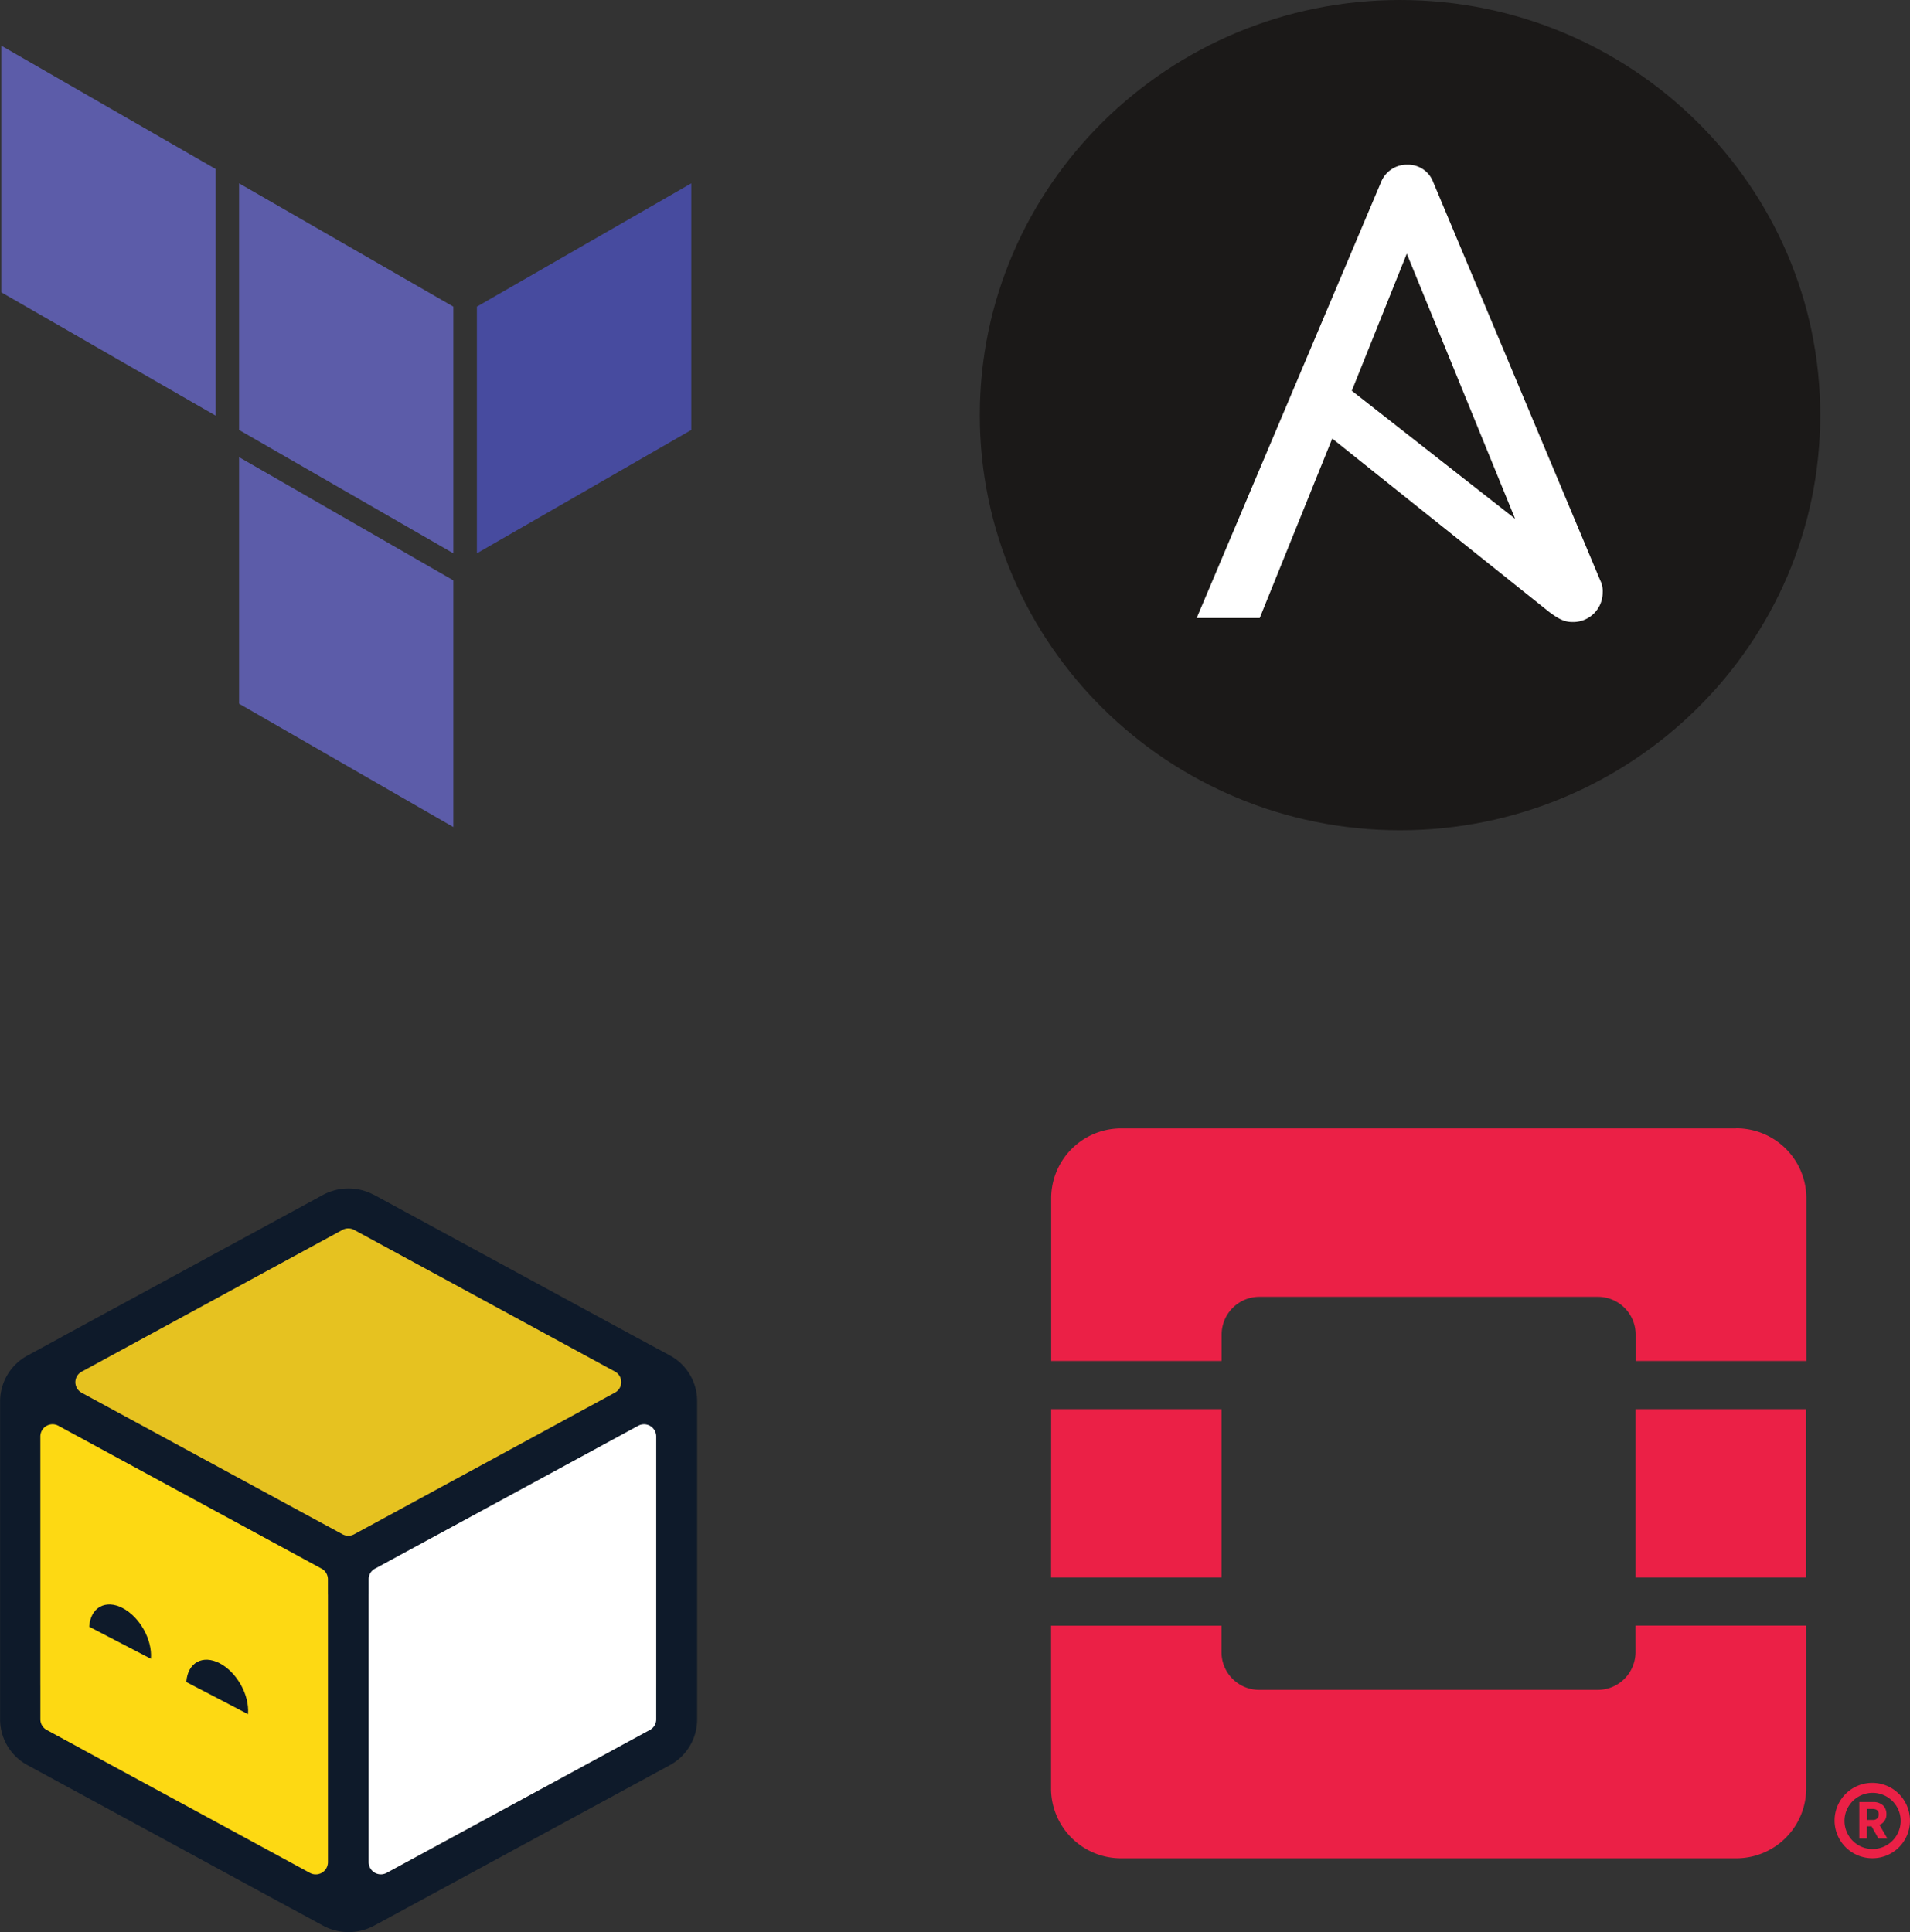
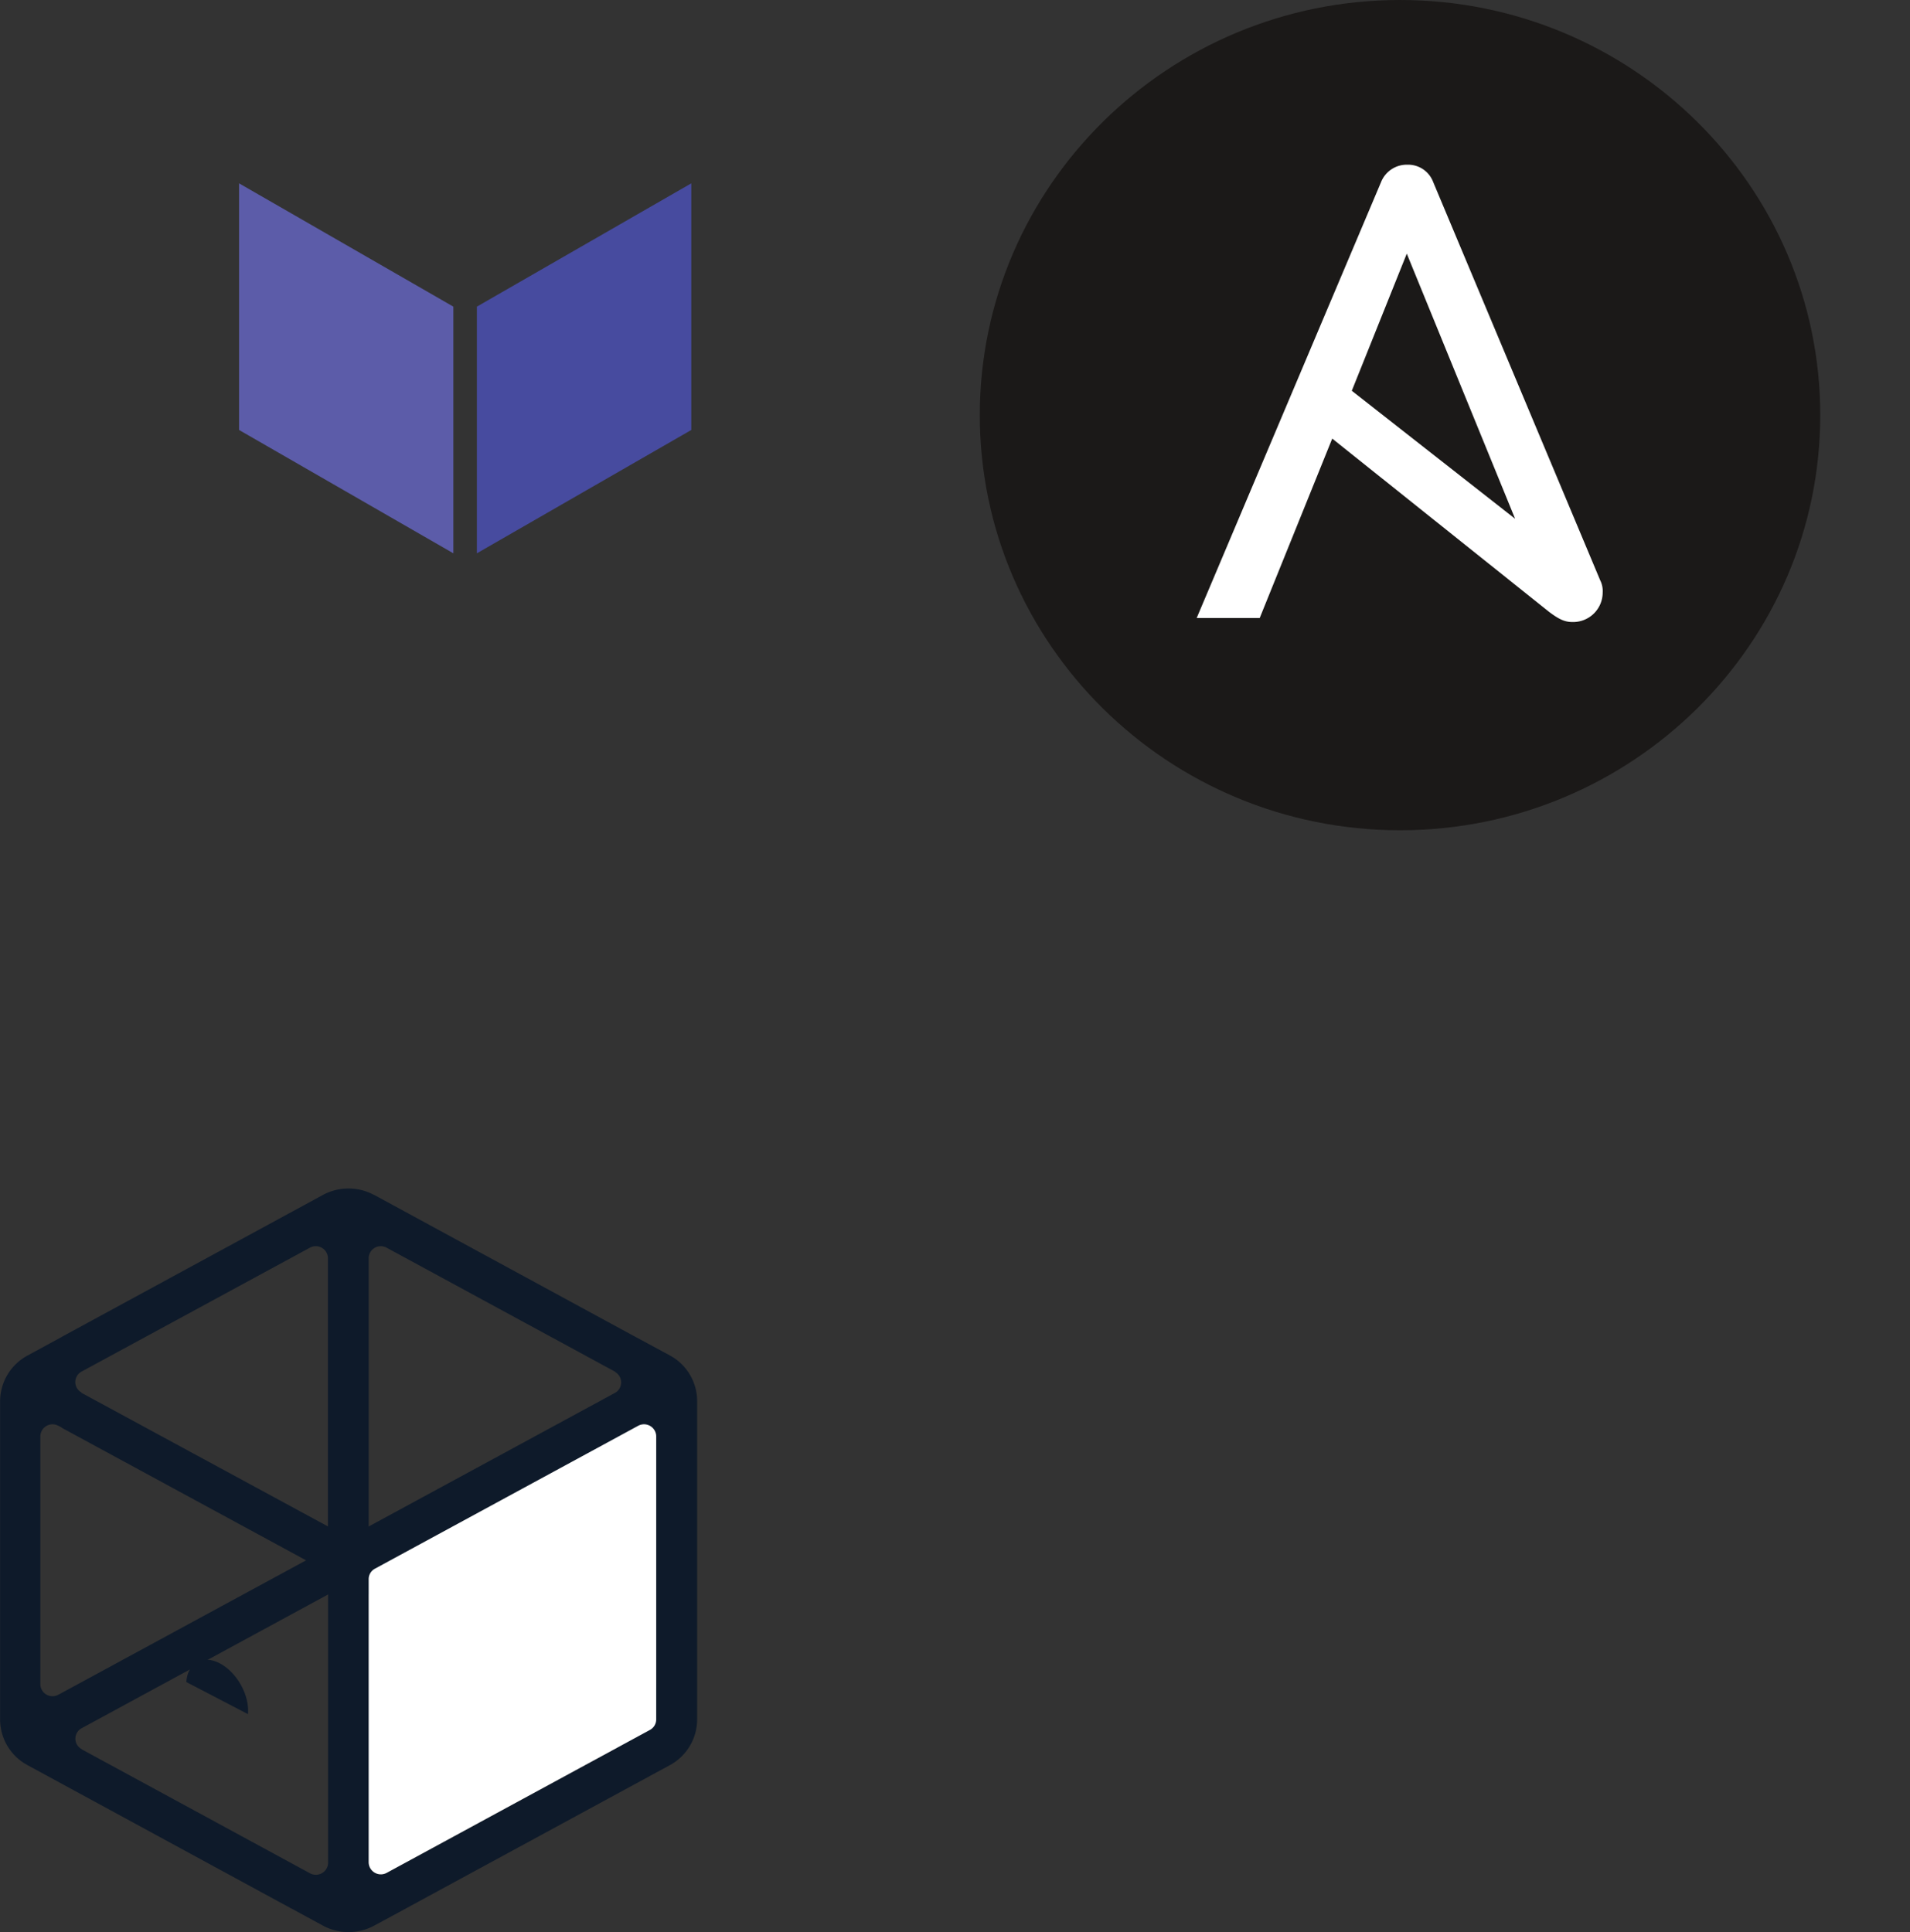
<svg xmlns="http://www.w3.org/2000/svg" id="Layer_1" data-name="Layer 1" viewBox="0 0 581.79 588.55">
  <rect x="0" y="0" width="581.79" height="588.55" fill="#333333" stroke="none" />
  <defs>
    <style>.cls-1{fill:#5c5ca9;}.cls-1,.cls-2,.cls-6{fill-rule:evenodd;}.cls-2{fill:#474b9f;}.cls-3{fill:#1b1918;}.cls-4{fill:#fff;}.cls-5{fill:#eb2046;}.cls-6,.cls-9{fill:#0e1a2a;}.cls-7{fill:#e6c220;}.cls-8{fill:#fdd913;}</style>
  </defs>
  <path class="cls-1" d="M297.2,249.14v75.14l-65.27-37.57V211.58Z" transform="translate(-159.11 -155.73)" />
  <path class="cls-2" d="M304.37,324.28l65.31-37.57V211.58l-65.31,37.56Z" transform="translate(-159.11 -155.73)" />
-   <path class="cls-1" d="M159.5,244.78l65.28,37.56V207.21L159.5,169.64Zm137.7,87.74L231.93,295v75.1l65.27,37.57Z" transform="translate(-159.11 -155.73)" />
  <path class="cls-3" d="M713.56,282.19c0,69.75-57.39,126.46-128,126.46s-128-56.71-128-126.46,57.4-126.46,128-126.46,128,56.7,128,126.46" transform="translate(-159.11 -155.73)" />
  <path class="cls-4" d="M587.62,233l33,80.77-49.75-39Zm58.84,99.33L595.67,211.21a8.16,8.16,0,0,0-7.84-5.31,8.44,8.44,0,0,0-8.05,5.31L523.62,344h19.2l22.09-54.66L631,342.15c2.68,2,4.54,3.06,7,3.06a9,9,0,0,0,9.29-9A7.28,7.28,0,0,0,646.46,332.36Z" transform="translate(-159.11 -155.73)" />
-   <path class="cls-5" d="M733.72,708.38v-.06a3.57,3.57,0,0,0-1-2.58,4.28,4.28,0,0,0-3.06-1.06h-4.2v11.1h2.32v-3.7h1.42l2.07,3.7H734l-2.39-4.13A3.37,3.37,0,0,0,733.72,708.38Zm-2.35.07a1.61,1.61,0,0,1-1.54,1.68,1.38,1.38,0,0,1-.29,0h-1.72v-3.35h1.67c1.24,0,1.88.55,1.88,1.66Zm9.52,2a11.48,11.48,0,1,0-11.48,11.35A11.41,11.41,0,0,0,740.89,710.44ZM729.41,719a8.56,8.56,0,1,1,8.66-8.55h0a8.61,8.61,0,0,1-8.66,8.55ZM657.29,585h51.93v51.3H657.29Zm-178,0H531.2v51.3H479.26Zm178,74.1a11.5,11.5,0,0,1-11.56,11.41h-103a11.48,11.48,0,0,1-11.55-11.41v-8.13H479.26v49.74a21.3,21.3,0,0,0,21.36,21.11H687.81a21.3,21.3,0,0,0,21.47-21.11V650.94h-52Zm30.56-159.62H500.66a21.29,21.29,0,0,0-21.36,21.1v49.74h51.92v-8.12a11.5,11.5,0,0,1,11.56-11.42h103a11.49,11.49,0,0,1,11.55,11.42h0v8.12h52V520.55a21.3,21.3,0,0,0-21.43-21.1Z" transform="translate(-159.11 -155.73)" />
  <path class="cls-6" d="M273,519.72a16.41,16.41,0,0,0-15.49,0l-79.42,43.16a.55.55,0,0,0-.16.11l-10.46,5.69a15.87,15.87,0,0,0-8.33,13.92v96.91a15.81,15.81,0,0,0,8.33,13.92L247.64,737l.33.16,9.57,5.2a16.41,16.41,0,0,0,15.49,0l9.62-5.2a2,2,0,0,1,.28-.16l80.19-43.54a15.87,15.87,0,0,0,8.34-13.92v-97a15.8,15.8,0,0,0-8.34-13.92L352.72,563a.89.89,0,0,0-.22-.11l-79.42-43.16Zm5.09,111.33,74.33-40.33a.74.74,0,0,1,.22-.11l.9-.5a3.72,3.72,0,0,1,5.48,3.21v75.47a3.71,3.71,0,0,1-5.48,3.2l-.68-.38a2.82,2.82,0,0,0-.44-.22l-74.33-40.34ZM177.84,590.61a1.34,1.34,0,0,1,.17.11l74.33,40.33L178,671.39l-.39.22-.73.38a3.71,3.71,0,0,1-5.48-3.2V593.26a3.71,3.71,0,0,1,5.48-3.2l1,.5Zm168.67-17-69.62-37.79a3.69,3.69,0,0,0-5.48,3.09v81.83L346.51,580a3.65,3.65,0,0,0,0-6.3ZM183.88,580,259,620.72V538.9a3.71,3.71,0,0,0-5.48-3.1l-69.63,37.79a3.61,3.61,0,0,0,0,6.3ZM184,688.57a3.61,3.61,0,0,1-.16-6.3l75.22-40.83v81.83a3.75,3.75,0,0,1-5.37,3.2L184,688.62Zm87.42,34.53V641.39l75.22,40.83a3.62,3.62,0,0,1-.23,6.29l-69.62,37.85a3.71,3.71,0,0,1-5.37-3.15h0Z" transform="translate(-159.11 -155.73)" />
-   <path class="cls-7" d="M263.41,530.39a3.73,3.73,0,0,1,3.58,0l79.41,43.15a3.62,3.62,0,0,1,0,6.41L267,623.1a3.73,3.73,0,0,1-3.58,0L184,580a3.63,3.63,0,0,1,0-6.41Z" transform="translate(-159.11 -155.73)" />
-   <path class="cls-8" d="M171.41,593.26a3.71,3.71,0,0,1,5.48-3.2l80.2,43.54a3.68,3.68,0,0,1,1.9,3.2v86.25a3.71,3.71,0,0,1-5.48,3.2l-80.2-43.54a3.69,3.69,0,0,1-1.9-3.2Z" transform="translate(-159.11 -155.73)" />
  <path class="cls-4" d="M353.51,590.06a3.71,3.71,0,0,1,5.48,3.2v86.25a3.61,3.61,0,0,1-1.91,3.2l-80.19,43.54a3.71,3.71,0,0,1-5.48-3.2V636.8a3.59,3.59,0,0,1,1.9-3.2Z" transform="translate(-159.11 -155.73)" />
-   <path class="cls-9" d="M205.08,660.94v.11l-18.79-9.77v-.11c.44-5.81,5-8.29,10.17-5.59S205.52,655.14,205.08,660.94Z" transform="translate(-159.11 -155.73)" />
  <path class="cls-9" d="M234.66,677.8v.11l-18.79-9.78V668c.45-5.81,5-8.29,10.18-5.58S235.11,672,234.66,677.8Z" transform="translate(-159.11 -155.73)" />
</svg>